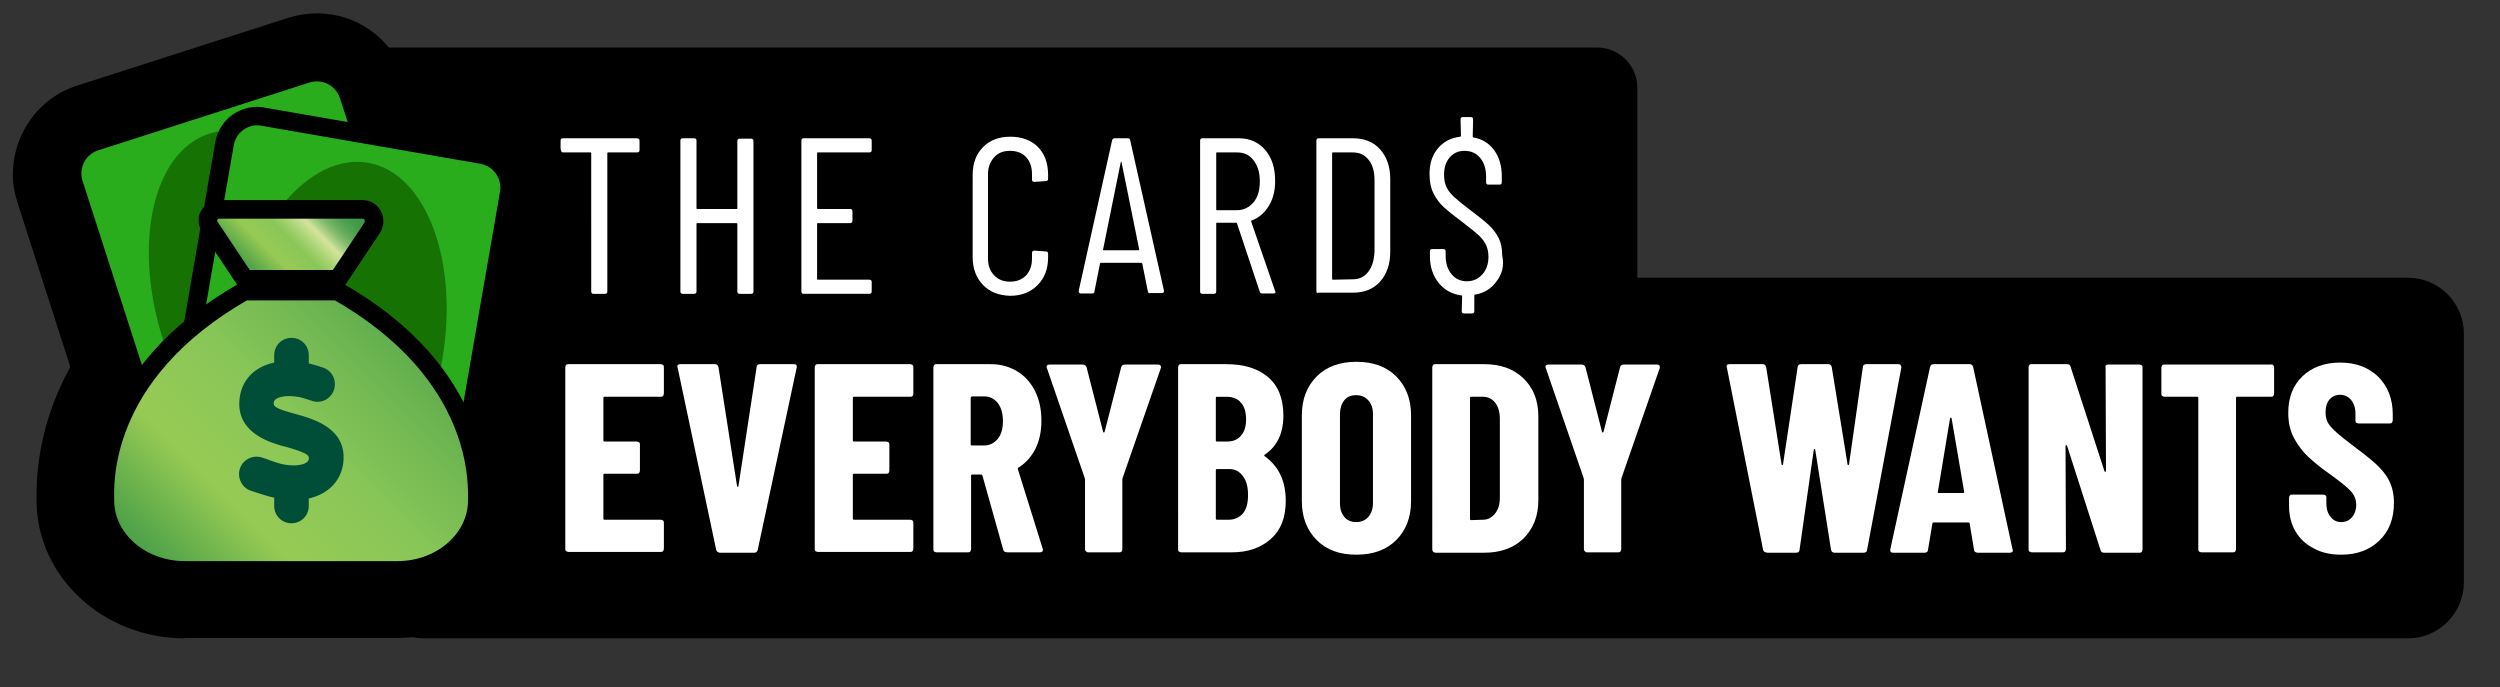
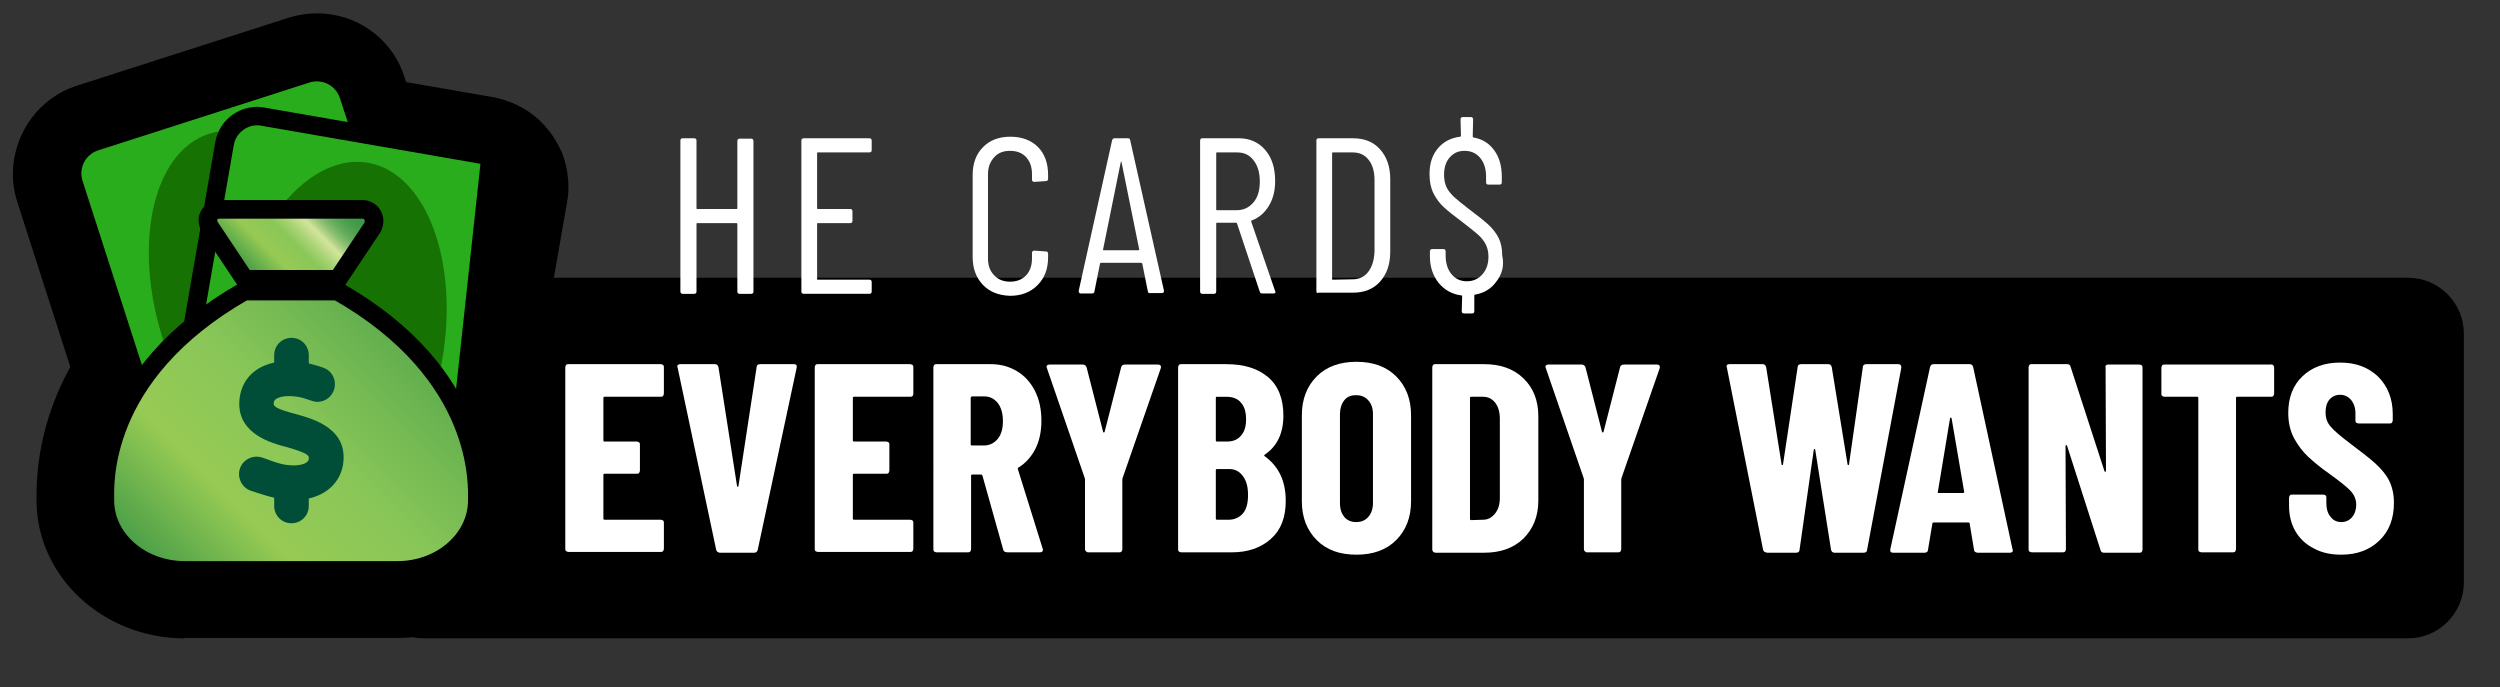
<svg xmlns="http://www.w3.org/2000/svg" version="1.1" id="Layer_1" x="0px" y="0px" viewBox="0 0 636.4 175" enable-background="new 0 0 636.4 175" xml:space="preserve">
  <rect x="0" y="0" width="636.4" height="175" fill="#333333" stroke="none" />
  <g>
-     <path d="M406.6,86.9H89.7c-5.6,0-10.2-4.6-10.2-10.2V22.3c0-5.6,4.6-10.2,10.2-10.2h316.9c5.6,0,10.2,4.6,10.2,10.2v54.4   C416.8,82.3,412.2,86.9,406.6,86.9z" />
    <path d="M613,162.5H107.9c-7.8,0-14.2-6.4-14.2-14.2V84.9c0-7.8,6.4-14.2,14.2-14.2H613c7.8,0,14.2,6.4,14.2,14.2v63.4   C627.2,156.1,620.8,162.5,613,162.5z" />
    <g>
      <g>
        <path fill="#FFFFFF" d="M168.8,100.8c-0.2,0.2-0.4,0.2-0.6,0.2h-14.3c-0.2,0-0.3,0.1-0.3,0.3v10.8c0,0.2,0.1,0.3,0.3,0.3h8.2     c0.2,0,0.4,0.1,0.6,0.2c0.2,0.2,0.2,0.4,0.2,0.6v6.6c0,0.2-0.1,0.4-0.2,0.6c-0.2,0.2-0.4,0.2-0.6,0.2h-8.2     c-0.2,0-0.3,0.1-0.3,0.3V132c0,0.2,0.1,0.3,0.3,0.3h14.3c0.2,0,0.4,0.1,0.6,0.2c0.2,0.2,0.2,0.4,0.2,0.6v6.6     c0,0.2-0.1,0.4-0.2,0.6c-0.2,0.2-0.4,0.2-0.6,0.2h-23.5c-0.2,0-0.4-0.1-0.6-0.2c-0.2-0.2-0.2-0.4-0.2-0.6V93.5     c0-0.2,0.1-0.4,0.2-0.6c0.2-0.2,0.4-0.2,0.6-0.2h23.5c0.2,0,0.4,0.1,0.6,0.2c0.2,0.2,0.2,0.4,0.2,0.6v6.6     C169,100.4,168.9,100.6,168.8,100.8z" />
        <path fill="#FFFFFF" d="M182.3,139.9l-9.8-46.3l-0.1-0.3c0-0.4,0.3-0.6,0.8-0.6h8.8c0.5,0,0.8,0.3,0.9,0.8l4.7,30.1     c0,0.2,0.1,0.3,0.2,0.3c0.1,0,0.2-0.1,0.2-0.3l4.6-30.1c0-0.5,0.3-0.8,0.9-0.8h8.6c0.6,0,0.8,0.3,0.7,0.9l-9.9,46.3     c-0.1,0.5-0.4,0.8-0.9,0.8h-8.8C182.7,140.6,182.4,140.4,182.3,139.9z" />
        <path fill="#FFFFFF" d="M232.3,100.8c-0.2,0.2-0.4,0.2-0.6,0.2h-14.3c-0.2,0-0.3,0.1-0.3,0.3v10.8c0,0.2,0.1,0.3,0.3,0.3h8.2     c0.2,0,0.4,0.1,0.6,0.2c0.2,0.2,0.2,0.4,0.2,0.6v6.6c0,0.2-0.1,0.4-0.2,0.6c-0.2,0.2-0.4,0.2-0.6,0.2h-8.2     c-0.2,0-0.3,0.1-0.3,0.3V132c0,0.2,0.1,0.3,0.3,0.3h14.3c0.2,0,0.4,0.1,0.6,0.2c0.2,0.2,0.2,0.4,0.2,0.6v6.6     c0,0.2-0.1,0.4-0.2,0.6c-0.2,0.2-0.4,0.2-0.6,0.2h-23.5c-0.2,0-0.4-0.1-0.6-0.2c-0.2-0.2-0.2-0.4-0.2-0.6V93.5     c0-0.2,0.1-0.4,0.2-0.6c0.2-0.2,0.4-0.2,0.6-0.2h23.5c0.2,0,0.4,0.1,0.6,0.2c0.2,0.2,0.2,0.4,0.2,0.6v6.6     C232.5,100.4,232.5,100.6,232.3,100.8z" />
        <path fill="#FFFFFF" d="M255.4,140l-5.3-18.9c-0.1-0.2-0.2-0.3-0.3-0.3h-2.3c-0.2,0-0.3,0.1-0.3,0.3v18.7c0,0.2-0.1,0.4-0.2,0.6     c-0.2,0.2-0.4,0.2-0.6,0.2h-8c-0.2,0-0.4-0.1-0.6-0.2c-0.2-0.2-0.2-0.4-0.2-0.6V93.5c0-0.2,0.1-0.4,0.2-0.6     c0.2-0.2,0.4-0.2,0.6-0.2h13.8c2.5,0,4.7,0.6,6.7,1.8c2,1.2,3.5,2.9,4.6,5.1c1.1,2.2,1.6,4.7,1.6,7.5c0,2.7-0.5,5.1-1.5,7.1     s-2.5,3.7-4.3,4.8c-0.1,0-0.2,0.1-0.2,0.2c0,0.1,0,0.1,0,0.2l6.3,20.2l0.1,0.3c0,0.5-0.3,0.7-0.8,0.7h-8.2     C255.9,140.6,255.5,140.4,255.4,140z M247.1,101.4v11.7c0,0.2,0.1,0.3,0.3,0.3h3.1c1.4,0,2.6-0.6,3.5-1.7     c0.9-1.1,1.3-2.6,1.3-4.5c0-1.9-0.4-3.4-1.3-4.6c-0.9-1.1-2-1.7-3.5-1.7h-3.1C247.2,101,247.1,101.1,247.1,101.4z" />
        <path fill="#FFFFFF" d="M276.4,140.3c-0.2-0.2-0.2-0.4-0.2-0.6V122l-0.1-0.4l-9.6-27.9c0-0.1-0.1-0.2-0.1-0.3     c0-0.4,0.3-0.6,0.8-0.6h8.4c0.5,0,0.8,0.2,1,0.7l4.2,16.4c0,0.1,0.1,0.2,0.2,0.2c0.1,0,0.2-0.1,0.2-0.2l4.2-16.4     c0.1-0.5,0.5-0.7,1-0.7h8.4c0.3,0,0.5,0.1,0.6,0.2c0.1,0.2,0.2,0.4,0.1,0.7l-9.7,27.9l-0.1,0.4v17.8c0,0.2-0.1,0.4-0.2,0.6     c-0.2,0.2-0.4,0.2-0.6,0.2h-8C276.8,140.6,276.6,140.5,276.4,140.3z" />
        <path fill="#FFFFFF" d="M323.5,137.2c-2.6,2.3-5.9,3.4-9.9,3.4h-12.9c-0.2,0-0.4-0.1-0.6-0.2c-0.2-0.2-0.2-0.4-0.2-0.6V93.5     c0-0.2,0.1-0.4,0.2-0.6c0.2-0.2,0.4-0.2,0.6-0.2h11.4c4.6,0,8.1,1.1,10.7,3.3c2.6,2.2,3.9,5.5,3.9,9.8c0,4.5-1.6,7.8-4.7,9.9     c-0.2,0.1-0.2,0.3-0.1,0.4c3.6,2.6,5.4,6.3,5.4,11.4C327.3,131.7,326.1,134.9,323.5,137.2z M309.5,101.4v10.7     c0,0.2,0.1,0.3,0.3,0.3h2.5c1.6,0,2.8-0.5,3.6-1.5c0.9-1,1.3-2.4,1.3-4.1c0-1.9-0.4-3.3-1.3-4.3c-0.8-1-2.1-1.5-3.7-1.5h-2.5     C309.6,101,309.5,101.1,309.5,101.4z M316.4,130.7c0.9-1.1,1.3-2.6,1.3-4.7c0-2-0.4-3.6-1.3-4.8c-0.9-1.2-2-1.8-3.5-1.8h-3.1     c-0.2,0-0.3,0.1-0.3,0.3V132c0,0.2,0.1,0.3,0.3,0.3h3C314.3,132.3,315.5,131.7,316.4,130.7z" />
        <path fill="#FFFFFF" d="M335.2,137.5c-2.5-2.5-3.8-5.8-3.8-9.9v-21.9c0-4.1,1.3-7.4,3.8-9.9c2.5-2.5,5.9-3.7,10.1-3.7     c4.2,0,7.6,1.2,10.1,3.7c2.5,2.5,3.8,5.8,3.8,9.9v21.9c0,4.1-1.3,7.4-3.8,9.9c-2.5,2.5-5.9,3.7-10.1,3.7     C341,141.2,337.7,140,335.2,137.5z M348.3,131.6c0.8-0.9,1.2-2.1,1.2-3.5v-22.7c0-1.5-0.4-2.6-1.2-3.5c-0.8-0.9-1.8-1.3-3.1-1.3     c-1.3,0-2.3,0.4-3,1.3s-1.1,2.1-1.1,3.5v22.7c0,1.5,0.4,2.6,1.1,3.5c0.8,0.9,1.8,1.3,3,1.3C346.5,132.9,347.5,132.5,348.3,131.6z     " />
        <path fill="#FFFFFF" d="M364.8,140.4c-0.2-0.2-0.2-0.4-0.2-0.6V93.5c0-0.2,0.1-0.4,0.2-0.6c0.2-0.2,0.4-0.2,0.6-0.2h12.4     c4.2,0,7.5,1.2,10,3.6c2.5,2.4,3.8,5.6,3.8,9.7v21.4c0,4-1.3,7.2-3.8,9.7c-2.5,2.4-5.8,3.6-10,3.6h-12.4     C365.1,140.6,364.9,140.6,364.8,140.4z M374.5,132.4l3.1-0.1c1.2,0,2.2-0.6,3-1.6c0.8-1,1.2-2.3,1.2-4v-20.1     c0-1.7-0.4-3.1-1.2-4.1c-0.8-1-1.8-1.5-3.1-1.5h-3c-0.2,0-0.3,0.1-0.3,0.3V132C374.2,132.3,374.3,132.4,374.5,132.4z" />
        <path fill="#FFFFFF" d="M403.4,140.3c-0.2-0.2-0.2-0.4-0.2-0.6V122l-0.1-0.4l-9.6-27.9c0-0.1-0.1-0.2-0.1-0.3     c0-0.4,0.3-0.6,0.8-0.6h8.4c0.5,0,0.8,0.2,1,0.7l4.2,16.4c0,0.1,0.1,0.2,0.2,0.2c0.1,0,0.2-0.1,0.2-0.2l4.2-16.4     c0.1-0.5,0.5-0.7,1-0.7h8.4c0.3,0,0.5,0.1,0.6,0.2c0.1,0.2,0.2,0.4,0.1,0.7l-9.7,27.9l-0.1,0.4v17.8c0,0.2-0.1,0.4-0.2,0.6     c-0.2,0.2-0.4,0.2-0.6,0.2h-8C403.8,140.6,403.6,140.5,403.4,140.3z" />
        <path fill="#FFFFFF" d="M448.8,139.9l-9.2-46.3l-0.1-0.3c0-0.4,0.2-0.6,0.8-0.6h8.4c0.5,0,0.8,0.3,0.9,0.8l3.9,24.6     c0,0.2,0.1,0.3,0.2,0.3c0.1,0,0.2-0.1,0.2-0.3l3.7-24.6c0-0.5,0.3-0.8,0.9-0.8h6.9c0.5,0,0.8,0.3,0.9,0.8l4,24.6     c0,0.2,0.1,0.3,0.2,0.3c0.1,0,0.2-0.1,0.2-0.3l3.5-24.6c0-0.5,0.3-0.8,0.9-0.8h8.1c0.6,0,0.8,0.3,0.8,0.9l-8.7,46.3     c0,0.5-0.3,0.8-0.9,0.8h-7.4c-0.5,0-0.8-0.3-0.9-0.8l-4-25.3c0-0.2-0.1-0.3-0.2-0.3c-0.1,0-0.2,0.1-0.2,0.3l-3.6,25.3     c0,0.5-0.3,0.8-0.9,0.8h-7.3C449.2,140.6,448.9,140.4,448.8,139.9z" />
        <path fill="#FFFFFF" d="M502.5,139.9l-1.1-6.6c0-0.2-0.1-0.3-0.4-0.3h-8.7c-0.3,0-0.4,0.1-0.4,0.3l-1.1,6.6     c0,0.5-0.3,0.8-0.9,0.8h-8c-0.6,0-0.8-0.3-0.7-0.9l10.1-46.3c0.1-0.5,0.4-0.8,0.9-0.8h9.2c0.5,0,0.8,0.3,0.9,0.8l10,46.3l0.1,0.3     c0,0.4-0.3,0.6-0.8,0.6h-8.2C502.8,140.6,502.5,140.4,502.5,139.9z M493.5,125.5h6.2c0.2,0,0.3-0.1,0.3-0.3l-3.2-18.7     c0-0.1-0.1-0.2-0.2-0.2c-0.1,0-0.2,0.1-0.2,0.2l-3.1,18.7C493.2,125.4,493.3,125.5,493.5,125.5z" />
        <path fill="#FFFFFF" d="M536.1,93c0.2-0.2,0.4-0.2,0.6-0.2h7.9c0.2,0,0.4,0.1,0.6,0.2c0.2,0.2,0.2,0.4,0.2,0.6v46.3     c0,0.2-0.1,0.4-0.2,0.6c-0.2,0.2-0.4,0.2-0.6,0.2h-9c-0.5,0-0.8-0.2-0.9-0.7l-8.5-26.5c0-0.1-0.1-0.2-0.2-0.2     c-0.1,0-0.2,0.1-0.2,0.2l0.1,26.3c0,0.2-0.1,0.4-0.2,0.6c-0.2,0.2-0.4,0.2-0.6,0.2h-7.9c-0.2,0-0.4-0.1-0.6-0.2     c-0.2-0.2-0.2-0.4-0.2-0.6V93.5c0-0.2,0.1-0.4,0.2-0.6c0.2-0.2,0.4-0.2,0.6-0.2h9c0.5,0,0.8,0.2,0.9,0.7l8.6,26.5     c0,0.1,0.1,0.2,0.2,0.2c0.1,0,0.2-0.1,0.2-0.2l-0.1-26.3C535.9,93.3,536,93.1,536.1,93z" />
        <path fill="#FFFFFF" d="M578.7,93c0.2,0.2,0.2,0.4,0.2,0.6v6.6c0,0.2-0.1,0.4-0.2,0.6c-0.2,0.2-0.4,0.2-0.6,0.2h-8.6     c-0.2,0-0.3,0.1-0.3,0.3v38.5c0,0.2-0.1,0.4-0.2,0.6c-0.2,0.2-0.4,0.2-0.6,0.2h-8c-0.2,0-0.4-0.1-0.6-0.2     c-0.2-0.2-0.2-0.4-0.2-0.6v-38.5c0-0.2-0.1-0.3-0.3-0.3H551c-0.2,0-0.4-0.1-0.6-0.2c-0.2-0.2-0.2-0.4-0.2-0.6v-6.6     c0-0.2,0.1-0.4,0.2-0.6c0.2-0.2,0.4-0.2,0.6-0.2h27.1C578.3,92.7,578.5,92.8,578.7,93z" />
        <path fill="#FFFFFF" d="M589,139.6c-2-1-3.6-2.5-4.7-4.4c-1.1-1.9-1.6-4.1-1.6-6.5v-2c0-0.2,0.1-0.4,0.2-0.6     c0.2-0.2,0.4-0.2,0.6-0.2h7.9c0.2,0,0.4,0.1,0.6,0.2c0.2,0.2,0.2,0.4,0.2,0.6v1.5c0,1.4,0.4,2.6,1.1,3.4c0.7,0.9,1.6,1.3,2.7,1.3     c1.1,0,2-0.4,2.7-1.2c0.7-0.8,1.1-1.9,1.1-3.2c0-1.4-0.5-2.5-1.4-3.5c-0.9-1-2.7-2.4-5.3-4.3c-2.3-1.6-4.1-3.1-5.5-4.4     c-1.4-1.3-2.6-2.9-3.6-4.7c-1-1.9-1.5-4-1.5-6.5c0-3.9,1.2-7,3.6-9.3s5.6-3.5,9.6-3.5c4,0,7.2,1.2,9.7,3.6     c2.4,2.4,3.7,5.6,3.7,9.5v1.6c0,0.2-0.1,0.4-0.2,0.6c-0.2,0.2-0.4,0.2-0.6,0.2h-7.9c-0.2,0-0.4-0.1-0.6-0.2     c-0.2-0.2-0.2-0.4-0.2-0.6v-1.8c0-1.4-0.4-2.5-1.1-3.4c-0.7-0.8-1.6-1.3-2.8-1.3c-1.1,0-2,0.4-2.7,1.2c-0.7,0.8-1,1.9-1,3.3     c0,1.4,0.4,2.6,1.3,3.6c0.9,1.1,2.6,2.5,5.1,4.4c2.8,2.1,5,3.8,6.4,5.1c1.4,1.3,2.6,2.7,3.4,4.3c0.8,1.6,1.2,3.5,1.2,5.6     c0,4-1.2,7.2-3.7,9.6c-2.5,2.4-5.7,3.6-9.7,3.6C593.3,141.2,591,140.7,589,139.6z" />
      </g>
    </g>
    <g>
-       <path fill="#FFFFFF" d="M162.8,35.8v2.4c0,0.4-0.2,0.6-0.6,0.6h-7.4c-0.2,0-0.2,0.1-0.2,0.2v35.2c0,0.4-0.2,0.6-0.6,0.6h-2.9    c-0.4,0-0.6-0.2-0.6-0.6V39c0-0.1-0.1-0.2-0.2-0.2h-7c-0.4,0-0.6-0.2-0.6-0.6v-2.4c0-0.4,0.2-0.6,0.6-0.6h18.9    C162.6,35.3,162.8,35.4,162.8,35.8z" />
      <path fill="#FFFFFF" d="M188.3,35.3h2.9c0.4,0,0.6,0.2,0.6,0.6v38.3c0,0.4-0.2,0.6-0.6,0.6h-2.9c-0.4,0-0.6-0.2-0.6-0.6V57    c0-0.1-0.1-0.2-0.2-0.2h-10c-0.2,0-0.2,0.1-0.2,0.2v17.2c0,0.4-0.2,0.6-0.6,0.6h-2.9c-0.4,0-0.6-0.2-0.6-0.6V35.8    c0-0.4,0.2-0.6,0.6-0.6h2.9c0.4,0,0.6,0.2,0.6,0.6V53c0,0.2,0.1,0.2,0.2,0.2h10c0.2,0,0.2-0.1,0.2-0.2V35.8    C187.8,35.4,188,35.3,188.3,35.3z" />
      <path fill="#FFFFFF" d="M221.3,38.8h-13.1c-0.2,0-0.2,0.1-0.2,0.2v14c0,0.2,0.1,0.2,0.2,0.2h8.2c0.4,0,0.6,0.2,0.6,0.6v2.4    c0,0.4-0.2,0.6-0.6,0.6h-8.2c-0.2,0-0.2,0.1-0.2,0.2v14c0,0.2,0.1,0.2,0.2,0.2h13.1c0.4,0,0.6,0.2,0.6,0.6v2.4    c0,0.4-0.2,0.6-0.6,0.6h-16.7c-0.4,0-0.6-0.2-0.6-0.6V35.8c0-0.4,0.2-0.6,0.6-0.6h16.7c0.4,0,0.6,0.2,0.6,0.6v2.4    C221.9,38.6,221.7,38.8,221.3,38.8z" />
      <path fill="#FFFFFF" d="M250.2,72.5c-1.7-1.8-2.6-4.1-2.6-7.1V44.5c0-2.9,0.9-5.3,2.6-7c1.7-1.8,4.1-2.7,7-2.7    c2.9,0,5.3,0.9,7,2.6s2.6,4.1,2.6,7.1v1c0,0.4-0.2,0.6-0.6,0.6l-2.9,0.2c-0.4,0-0.6-0.2-0.6-0.6v-1.4c0-1.8-0.5-3.2-1.5-4.3    c-1-1.1-2.4-1.6-4.1-1.6c-1.7,0-3,0.5-4,1.6c-1,1.1-1.6,2.5-1.6,4.3v21.5c0,1.8,0.5,3.2,1.6,4.3c1,1.1,2.4,1.6,4,1.6    c1.7,0,3-0.5,4.1-1.6c1-1.1,1.5-2.5,1.5-4.3v-1.4c0-0.4,0.2-0.6,0.6-0.6l2.9,0.2c0.4,0,0.6,0.2,0.6,0.6v0.9c0,3-0.9,5.3-2.7,7.1    c-1.8,1.8-4.1,2.7-7,2.7C254.2,75.2,251.9,74.3,250.2,72.5z" />
      <path fill="#FFFFFF" d="M292.2,74.2l-1.4-7c0-0.1,0-0.1-0.1-0.2c-0.1,0-0.1-0.1-0.2-0.1h-10.2c-0.1,0-0.1,0-0.2,0.1    c-0.1,0-0.1,0.1-0.1,0.2l-1.4,7c0,0.3-0.2,0.5-0.6,0.5h-2.9c-0.2,0-0.3-0.1-0.4-0.2s-0.1-0.3-0.1-0.5l8.5-38.3    c0.1-0.3,0.3-0.5,0.6-0.5h3.4c0.4,0,0.6,0.2,0.6,0.5l8.6,38.3v0.1c0,0.3-0.2,0.5-0.5,0.5h-2.9C292.5,74.7,292.3,74.6,292.2,74.2z     M280.9,63.7h8.9c0.1,0,0.2-0.1,0.2-0.2l-4.5-22.2c0-0.1-0.1-0.2-0.1-0.2c0,0-0.1,0.1-0.1,0.2l-4.5,22.2    C280.8,63.7,280.8,63.7,280.9,63.7z" />
      <path fill="#FFFFFF" d="M320.7,74.3l-5.8-17.4c0-0.1-0.1-0.2-0.2-0.2h-4.9c-0.2,0-0.2,0.1-0.2,0.2v17.3c0,0.4-0.2,0.6-0.6,0.6    h-2.9c-0.4,0-0.6-0.2-0.6-0.6V35.8c0-0.4,0.2-0.6,0.6-0.6h9.3c2.7,0,5,1,6.7,3c1.7,2,2.5,4.6,2.5,7.9c0,2.4-0.5,4.5-1.6,6.3    c-1.1,1.8-2.5,3-4.3,3.7c-0.2,0-0.2,0.1-0.2,0.3l6.1,17.7l0.1,0.2c0,0.3-0.2,0.4-0.5,0.4h-2.9C321,74.7,320.8,74.6,320.7,74.3z     M309.6,39v14.3c0,0.2,0.1,0.2,0.2,0.2h5.1c1.7,0,3.1-0.7,4.2-2c1.1-1.3,1.6-3.1,1.6-5.3c0-2.2-0.5-4-1.6-5.4    c-1.1-1.4-2.4-2-4.2-2h-5.1C309.7,38.8,309.6,38.8,309.6,39z" />
      <path fill="#FFFFFF" d="M335.1,74.2V35.8c0-0.4,0.2-0.6,0.6-0.6h8.7c2.9,0,5.2,0.9,6.9,2.8c1.7,1.9,2.6,4.4,2.6,7.6v18.5    c0,3.2-0.9,5.7-2.6,7.6c-1.7,1.9-4,2.8-6.9,2.8h-8.7C335.3,74.7,335.1,74.5,335.1,74.2z M339.3,71.2l5-0.1c1.7,0,3-0.6,4-1.9    c1-1.3,1.5-3,1.6-5.2V45.9c0-2.2-0.5-4-1.5-5.2c-1-1.3-2.3-1.9-4.1-1.9h-5c-0.2,0-0.2,0.1-0.2,0.2v32    C339.1,71.2,339.2,71.2,339.3,71.2z" />
      <path fill="#FFFFFF" d="M380.9,71.7c-1.3,1.8-3.1,2.9-5.4,3.3c-0.2,0-0.2,0.1-0.2,0.3v3.9c0,0.4-0.2,0.6-0.6,0.6h-2    c-0.4,0-0.6-0.2-0.6-0.6l0.1-3.8c0-0.2-0.1-0.2-0.2-0.2c-2.4-0.3-4.3-1.4-5.8-3.2c-1.4-1.8-2.2-4-2.2-6.7v-1.3    c0-0.4,0.2-0.6,0.6-0.6h2.8c0.4,0,0.6,0.2,0.6,0.6V65c0,2,0.5,3.6,1.5,4.8c1,1.2,2.3,1.8,3.9,1.8c1.6,0,2.9-0.6,3.9-1.7    c1.1-1.2,1.6-2.7,1.6-4.6c0-1.3-0.3-2.4-0.8-3.3c-0.5-0.9-1.2-1.7-2-2.4c-0.8-0.7-2.2-1.8-4-3.2c-1.9-1.4-3.4-2.6-4.5-3.6    c-1.1-1-2-2.2-2.7-3.6c-0.7-1.4-1-3-1-4.9c0-2.7,0.7-4.8,2.1-6.5c1.4-1.7,3.3-2.7,5.7-3c0.1,0,0.2-0.1,0.2-0.2l-0.1-4.2    c0-0.4,0.2-0.6,0.6-0.6h2c0.4,0,0.6,0.2,0.6,0.6l-0.1,4.3c0,0.2,0.1,0.2,0.2,0.3c2.3,0.4,4,1.5,5.3,3.3c1.3,1.8,1.9,4,1.9,6.7v1.4    c0,0.4-0.2,0.6-0.6,0.6h-2.8c-0.4,0-0.6-0.2-0.6-0.6V45c0-2-0.5-3.6-1.5-4.8c-1-1.2-2.3-1.8-4-1.8c-1.5,0-2.7,0.5-3.7,1.6    s-1.5,2.6-1.5,4.5c0,1.2,0.2,2.2,0.6,3.1c0.4,0.9,1.1,1.7,1.9,2.5c0.9,0.8,2.1,1.8,3.8,3.1c2.3,1.7,3.9,3,5,4c1.1,1,2,2.2,2.6,3.4    c0.6,1.2,0.9,2.7,0.9,4.4C383,67.7,382.3,69.9,380.9,71.7z" />
    </g>
    <g>
      <path d="M47,162.5c-20.8,0-37.7-15.8-37.7-35.1l0-0.2c-0.2-13.8,3.9-25.3,8.6-33.8l-13.5-42c-0.5-1.5-0.8-3.1-1-4.6    C2.3,35.7,9,25.2,19.6,21.8L73.5,4.5c2.3-0.7,4.7-1.1,7.2-1.1c0.7,0,1.4,0,2.1,0.1c9.4,0.8,17.4,7.2,20.2,16.2l0.4,1.2l21.9,3.8    c1.6,0.3,3.1,0.7,4.6,1.3c2.2,0.8,4.2,2,6,3.4c0.6,0.5,1.2,1,1.7,1.5c0.8,0.8,1.6,1.7,2.3,2.6c0.3,0.4,0.7,0.9,1,1.4    c0.7,1.1,1.3,2.2,1.8,3.2c0.3,0.6,0.6,1.3,0.8,2c0.5,1.5,0.8,3,1,4.5c0.3,2.3,0.3,4.7-0.2,7.1l-9.2,52.9    c2.5,7.3,3.7,14.8,3.6,22.5l0,0.2c0,19.4-16.9,35.1-37.7,35.1H47z" />
      <g>
        <g>
          <path d="M80.7,20.7c2.6,0,5,1.6,5.8,4.2l1.9,5.8l0.6,1.9l1.1,3.4l32.2,5.6c3.3,0.6,5.5,3.7,5,7L112,136.9c-0.5,3-3.1,5-6,5      c-0.3,0-0.7,0-1-0.1L59.6,134l-3.5,1.1c-0.6,0.2-1.2,0.3-1.9,0.3c-2.3,0-4.4-1.3-5.4-3.3c-3.1-0.7-5.1-3.8-4.6-7l0.8-4.5      l-2.4-7.6L21,46c-1-3.2,0.7-6.6,3.9-7.7L78.8,21C79.5,20.8,80.1,20.7,80.7,20.7 M80.7,16c-1.1,0-2.2,0.2-3.3,0.5L23.5,33.8      c-5.7,1.8-8.8,7.9-7,13.6l21.6,67l2.1,6.5l-0.6,3.4c-0.8,4.9,1.8,9.7,6.1,11.7c2,2.6,5.1,4.1,8.5,4.1c1.1,0,2.2-0.2,3.3-0.5      l2.4-0.8l44.3,7.7c0.6,0.1,1.2,0.2,1.9,0.2c5.3,0,9.8-3.8,10.7-9L132,49.6c1-5.9-2.9-11.5-8.8-12.5l-29.4-5.1l-0.2-0.7l-0.6-1.9      L91,23.5C89.6,19,85.4,16,80.7,16L80.7,16z" />
        </g>
        <g>
          <path fill="#2AAD1C" d="M110,117.8l-1.1,0.3L83,126.5l-18.5,5.9l-8.4,2.7c-3.2,1-6.6-0.7-7.7-3.9l-0.8-2.5l-5-15.7L21,46      c-1-3.2,0.7-6.6,3.9-7.7L78.8,21c3.2-1,6.6,0.7,7.7,3.9l1.9,5.8l0.6,1.9l14.3,44.5l10.6,32.9C114.9,113.3,113.2,116.8,110,117.8      z" />
          <ellipse transform="matrix(0.952 -0.306 0.306 0.952 -20.664 24.398)" fill="#167203" cx="67.4" cy="78.1" rx="27.2" ry="46.3" />
        </g>
-         <path opacity="0.5" fill="#117203" d="M108.9,118.1L83,126.5l-26.6,3.7l-8.8-1.5l-5-15.7l2.9-16.7l10.9-63l0-0.1     c0.6-3.3,3.7-5.5,7-5L89,32.7l14.3,44.5l5.5,39.5C108.9,117.2,108.9,117.7,108.9,118.1z" />
        <g>
          <g>
            <path fill="#2AAD1C" d="M106,144.3c-0.5,0-1,0-1.5-0.1l-55.8-9.7c-2.2-0.4-4.2-1.6-5.5-3.5c-1.3-1.8-1.8-4.1-1.4-6.3l15.3-88.2       c0.7-4.1,4.2-7,8.3-7c0.5,0,1,0,1.5,0.1l55.8,9.7c4.6,0.8,7.7,5.2,6.9,9.8l-15.3,88.2C113.6,141.4,110.1,144.3,106,144.3z" />
-             <path d="M65.5,31.9c0.3,0,0.7,0,1,0.1l55.8,9.7c3.3,0.6,5.5,3.7,5,7L112,136.9c-0.5,3-3.1,5-6,5c-0.3,0-0.7,0-1-0.1l-55.8-9.7       c-3.3-0.6-5.5-3.7-5-7L59.5,37C60,34,62.6,31.9,65.5,31.9 M65.5,27.2L65.5,27.2c-5.3,0-9.8,3.8-10.7,9l-15.3,88.2       c-0.5,2.8,0.2,5.7,1.8,8.1c1.7,2.4,4.1,3.9,7,4.4l55.8,9.7c0.6,0.1,1.2,0.2,1.9,0.2c5.3,0,9.8-3.8,10.7-9L132,49.6       c1-5.9-2.9-11.5-8.8-12.5l-55.8-9.7C66.7,27.3,66.1,27.2,65.5,27.2L65.5,27.2z" />
+             <path d="M65.5,31.9c0.3,0,0.7,0,1,0.1l55.8,9.7L112,136.9c-0.5,3-3.1,5-6,5c-0.3,0-0.7,0-1-0.1l-55.8-9.7       c-3.3-0.6-5.5-3.7-5-7L59.5,37C60,34,62.6,31.9,65.5,31.9 M65.5,27.2L65.5,27.2c-5.3,0-9.8,3.8-10.7,9l-15.3,88.2       c-0.5,2.8,0.2,5.7,1.8,8.1c1.7,2.4,4.1,3.9,7,4.4l55.8,9.7c0.6,0.1,1.2,0.2,1.9,0.2c5.3,0,9.8-3.8,10.7-9L132,49.6       c1-5.9-2.9-11.5-8.8-12.5l-55.8-9.7C66.7,27.3,66.1,27.2,65.5,27.2L65.5,27.2z" />
          </g>
          <ellipse transform="matrix(0.171 -0.985 0.985 0.171 -14.581 156.582)" fill="#167203" cx="85.7" cy="87" rx="46.3" ry="27.2" />
        </g>
        <g>
          <linearGradient id="SVGID_1_" gradientUnits="userSpaceOnUse" x1="61.796" y1="70.671" x2="86.303" y2="46.163">
            <stop offset="2.247200e-02" style="stop-color:#3B9745" />
            <stop offset="0.101" style="stop-color:#53A449" />
            <stop offset="0.265" style="stop-color:#91C753" />
            <stop offset="0.281" style="stop-color:#97CA54" />
            <stop offset="0.449" style="stop-color:#8AC758" />
            <stop offset="0.514" style="stop-color:#A2D16E" />
            <stop offset="0.624" style="stop-color:#D3E49B" />
            <stop offset="0.661" style="stop-color:#ADD186" />
            <stop offset="0.702" style="stop-color:#8ABF72" />
            <stop offset="0.747" style="stop-color:#6DB061" />
            <stop offset="0.793" style="stop-color:#57A555" />
            <stop offset="0.845" style="stop-color:#479D4C" />
            <stop offset="0.903" style="stop-color:#3E9847" />
            <stop offset="0.983" style="stop-color:#3B9745" />
          </linearGradient>
          <path fill="url(#SVGID_1_)" stroke="#000000" stroke-width="4.732" stroke-miterlimit="10" d="M94.9,54.9      c-0.5-1-1.5-1.6-2.6-1.6H55.8c-1.1,0-2.1,0.6-2.6,1.6c-0.5,0.9-0.3,2.1,0.3,3l8.8,13.2h23.7l8.8-13.2      C95.3,57,95.4,55.9,94.9,54.9z" />
          <linearGradient id="SVGID_2_" gradientUnits="userSpaceOnUse" x1="37.474" y1="156.077" x2="126.166" y2="67.384">
            <stop offset="2.247200e-02" style="stop-color:#3B9745" />
            <stop offset="0.101" style="stop-color:#53A449" />
            <stop offset="0.265" style="stop-color:#91C753" />
            <stop offset="0.281" style="stop-color:#97CA54" />
            <stop offset="0.468" style="stop-color:#8AC758" />
            <stop offset="0.646" style="stop-color:#72B852" />
            <stop offset="0.983" style="stop-color:#3B9745" />
          </linearGradient>
          <path fill="url(#SVGID_2_)" stroke="#000000" stroke-width="4.732" stroke-miterlimit="10" d="M121.5,127.4      c0,9.8-9.1,17.8-20.3,17.8H47c-11.2,0-20.3-8-20.3-17.8c0-3.6-1.9-32,35.5-53.3h23.7C123.2,95.3,121.5,123.8,121.5,127.4z" />
        </g>
        <path fill="#004D38" d="M87.3,118.4c-0.8,4.4-4,7.4-8.7,8.5v1.9c0,2.5-2,4.4-4.4,4.4c-2.5,0-4.4-2-4.4-4.4v-2.1     c-1.8-0.4-3.5-1-5.1-1.5l-0.9-0.3c-2.3-0.8-3.5-3.4-2.7-5.7c0.8-2.3,3.4-3.5,5.7-2.7l0.9,0.3c1.6,0.6,3.5,1.3,4.9,1.5     c3.1,0.5,5.8-0.1,6-1.4c0.1-0.9,0.2-1.4-5.6-3.1l-1.2-0.3c-3.4-1-12.3-3.6-10.7-12.8c0.8-4.4,4-7.4,8.7-8.4v-1.9     c0-2.5,2-4.4,4.4-4.4c2.5,0,4.4,2,4.4,4.4v2.1c1.1,0.3,2.3,0.6,3.7,1.1c2.3,0.8,3.5,3.3,2.7,5.7c-0.8,2.3-3.4,3.6-5.7,2.7     c-1.5-0.5-2.7-0.9-3.6-1c-3.1-0.5-5.8,0.1-6,1.4c-0.1,0.8-0.2,1.4,4.5,2.7l1.1,0.3C80,106.7,88.8,109.2,87.3,118.4z" />
      </g>
    </g>
  </g>
</svg>